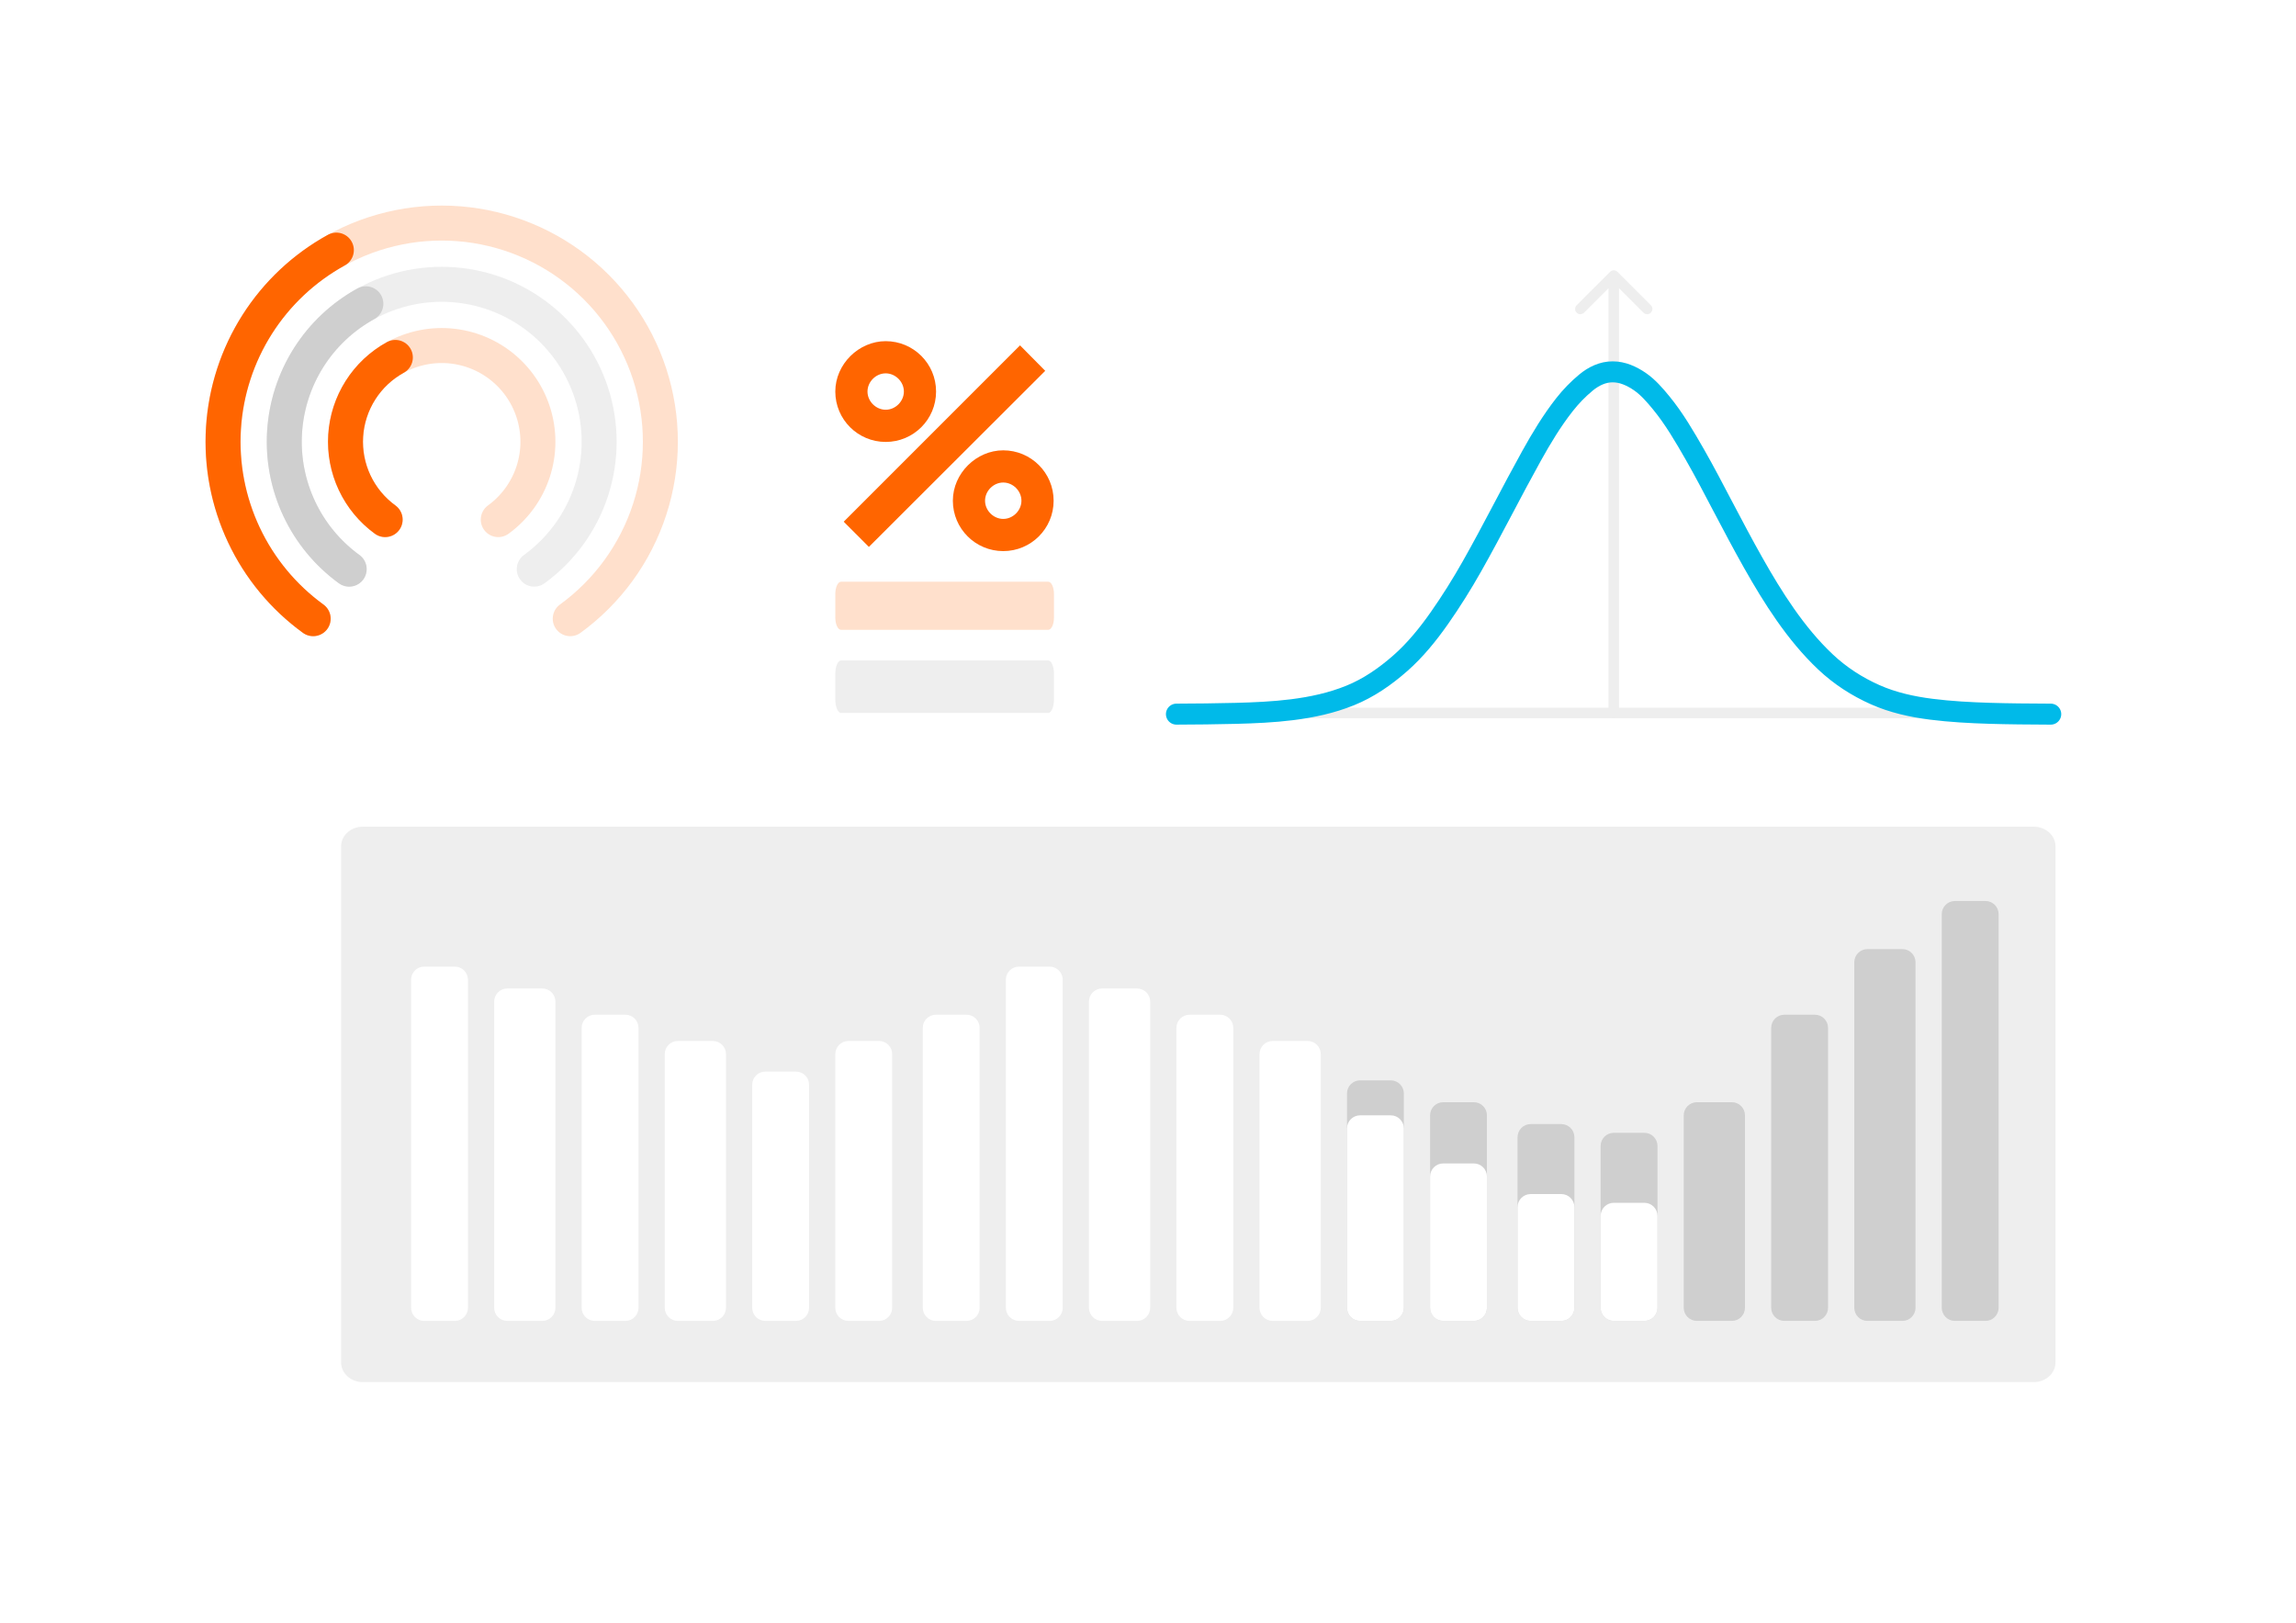
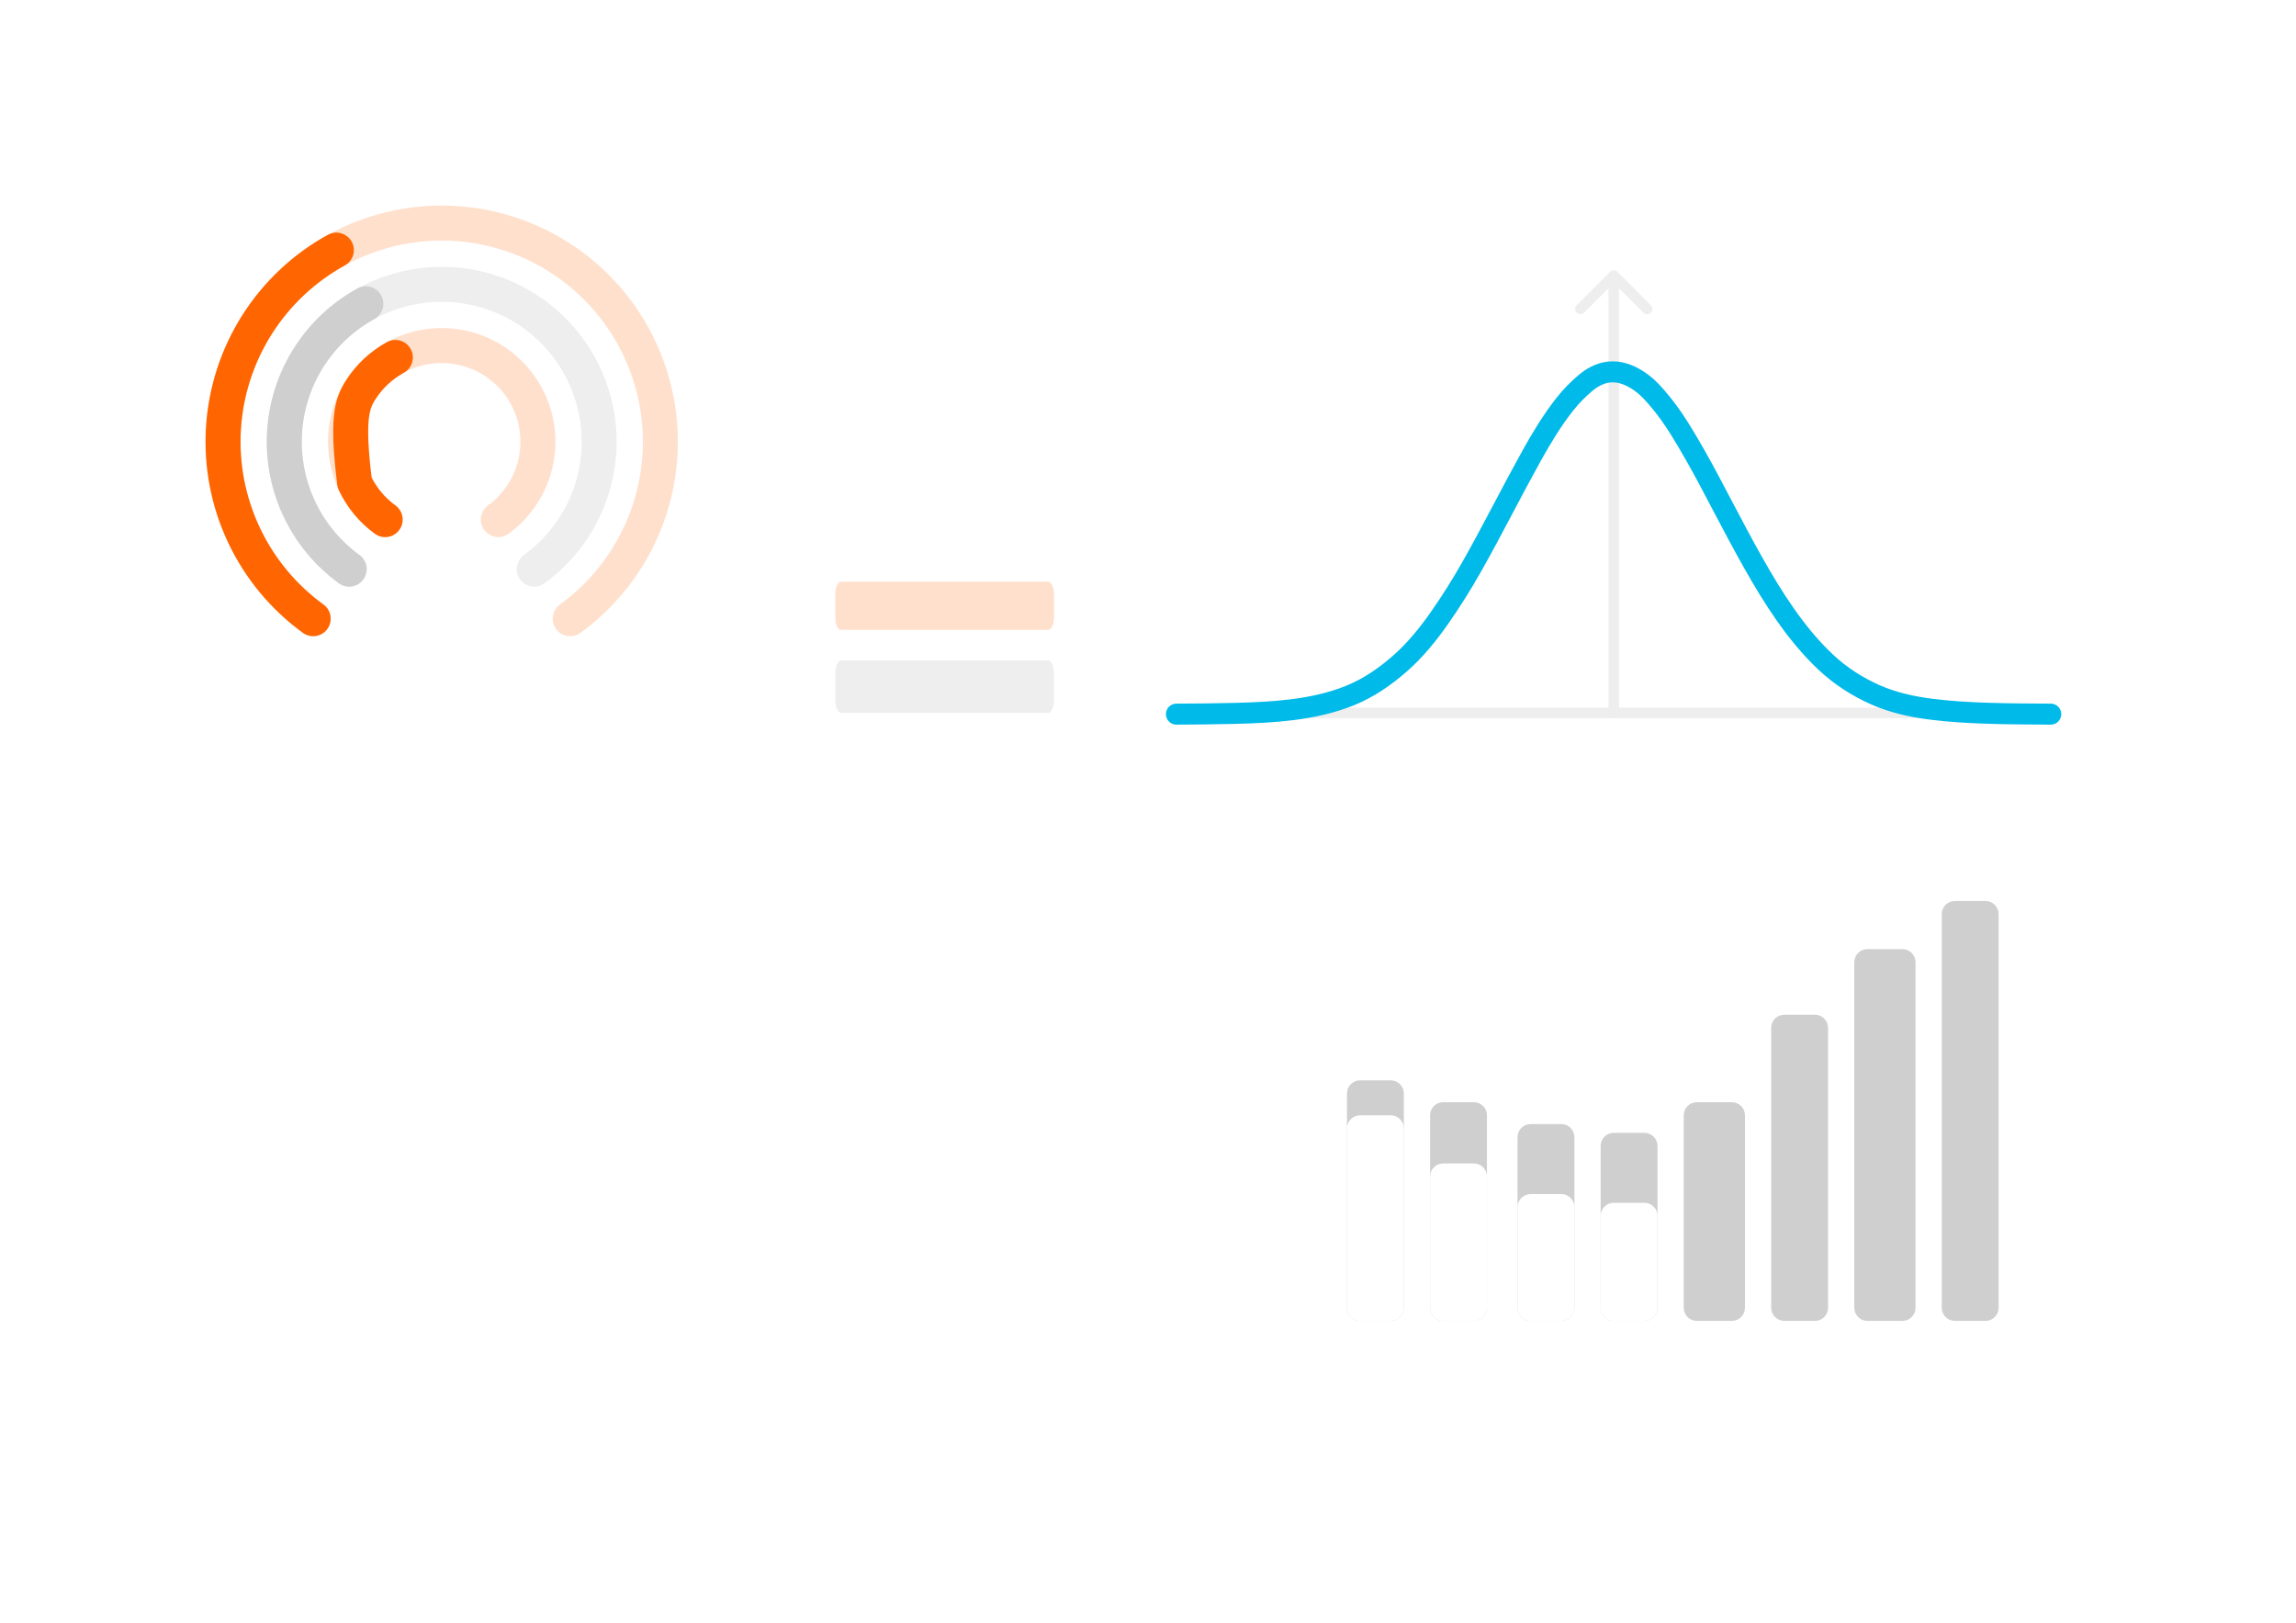
<svg xmlns="http://www.w3.org/2000/svg" width="525" height="371" viewBox="0 0 525 371" fill="none">
  <g filter="url(#filter0_d_26_583)">
    <path d="M472.291 47H75.709C65.928 47 58 53.716 58 62V317C58 325.284 65.928 332 75.709 332H472.291C482.072 332 490 325.284 490 317V62C490 53.716 482.072 47 472.291 47Z" fill="white" />
-     <path d="M465 185H83C80.239 185 78 187.002 78 189.472V307.528C78 309.998 80.239 312 83 312H465C467.761 312 470 309.998 470 307.528V189.472C470 187.002 467.761 185 465 185Z" fill="#EEEEEE" />
    <path d="M104 217H97C95.343 217 94 218.343 94 220V295C94 296.657 95.343 298 97 298H104C105.657 298 107 296.657 107 295V220C107 218.343 105.657 217 104 217Z" fill="white" />
-     <path d="M124 222H116C114.343 222 113 223.343 113 225V295C113 296.657 114.343 298 116 298H124C125.657 298 127 296.657 127 295V225C127 223.343 125.657 222 124 222Z" fill="white" />
    <path d="M143 228H136C134.343 228 133 229.343 133 231V295C133 296.657 134.343 298 136 298H143C144.657 298 146 296.657 146 295V231C146 229.343 144.657 228 143 228Z" fill="white" />
-     <path d="M163 234H155C153.343 234 152 235.343 152 237V295C152 296.657 153.343 298 155 298H163C164.657 298 166 296.657 166 295V237C166 235.343 164.657 234 163 234Z" fill="white" />
    <path d="M182 241H175C173.343 241 172 242.343 172 244V295C172 296.657 173.343 298 175 298H182C183.657 298 185 296.657 185 295V244C185 242.343 183.657 241 182 241Z" fill="white" />
    <path d="M201 234H194C192.343 234 191 235.343 191 237V295C191 296.657 192.343 298 194 298H201C202.657 298 204 296.657 204 295V237C204 235.343 202.657 234 201 234Z" fill="white" />
    <path d="M221 228H214C212.343 228 211 229.343 211 231V295C211 296.657 212.343 298 214 298H221C222.657 298 224 296.657 224 295V231C224 229.343 222.657 228 221 228Z" fill="white" />
    <path d="M240 217H233C231.343 217 230 218.343 230 220V295C230 296.657 231.343 298 233 298H240C241.657 298 243 296.657 243 295V220C243 218.343 241.657 217 240 217Z" fill="white" />
    <path d="M260 222H252C250.343 222 249 223.343 249 225V295C249 296.657 250.343 298 252 298H260C261.657 298 263 296.657 263 295V225C263 223.343 261.657 222 260 222Z" fill="white" />
    <path d="M279 228H272C270.343 228 269 229.343 269 231V295C269 296.657 270.343 298 272 298H279C280.657 298 282 296.657 282 295V231C282 229.343 280.657 228 279 228Z" fill="white" />
    <path d="M299 234H291C289.343 234 288 235.343 288 237V295C288 296.657 289.343 298 291 298H299C300.657 298 302 296.657 302 295V237C302 235.343 300.657 234 299 234Z" fill="white" />
    <path d="M337 248H330C328.343 248 327 249.343 327 251V295C327 296.657 328.343 298 330 298H337C338.657 298 340 296.657 340 295V251C340 249.343 338.657 248 337 248Z" fill="#CFCFCF" />
    <path d="M318 243H311C309.343 243 308 244.343 308 246V295C308 296.657 309.343 298 311 298H318C319.657 298 321 296.657 321 295V246C321 244.343 319.657 243 318 243Z" fill="#CFCFCF" />
    <path d="M357 253H350C348.343 253 347 254.343 347 256V295C347 296.657 348.343 298 350 298H357C358.657 298 360 296.657 360 295V256C360 254.343 358.657 253 357 253Z" fill="#CFCFCF" />
    <path d="M376 255H369C367.343 255 366 256.343 366 258V295C366 296.657 367.343 298 369 298H376C377.657 298 379 296.657 379 295V258C379 256.343 377.657 255 376 255Z" fill="#CFCFCF" />
    <path d="M396 248H388C386.343 248 385 249.343 385 251V295C385 296.657 386.343 298 388 298H396C397.657 298 399 296.657 399 295V251C399 249.343 397.657 248 396 248Z" fill="#CFCFCF" />
    <path d="M415 228H408C406.343 228 405 229.343 405 231V295C405 296.657 406.343 298 408 298H415C416.657 298 418 296.657 418 295V231C418 229.343 416.657 228 415 228Z" fill="#CFCFCF" />
    <path d="M435 213H427C425.343 213 424 214.343 424 216V295C424 296.657 425.343 298 427 298H435C436.657 298 438 296.657 438 295V216C438 214.343 436.657 213 435 213Z" fill="#CFCFCF" />
    <path d="M454 202H447C445.343 202 444 203.343 444 205V295C444 296.657 445.343 298 447 298H454C455.657 298 457 296.657 457 295V205C457 203.343 455.657 202 454 202Z" fill="#CFCFCF" />
    <path d="M337 262H330C328.343 262 327 263.343 327 265V295C327 296.657 328.343 298 330 298H337C338.657 298 340 296.657 340 295V265C340 263.343 338.657 262 337 262Z" fill="white" />
    <path d="M318 251H311C309.343 251 308 252.343 308 254V295C308 296.657 309.343 298 311 298H318C319.657 298 321 296.657 321 295V254C321 252.343 319.657 251 318 251Z" fill="white" />
    <path d="M357 269H350C348.343 269 347 270.343 347 272V295C347 296.657 348.343 298 350 298H357C358.657 298 360 296.657 360 295V272C360 270.343 358.657 269 357 269Z" fill="white" />
    <path d="M376 271H369C367.343 271 366 272.343 366 274V295C366 296.657 367.343 298 369 298H376C377.657 298 379 296.657 379 295V274C379 272.343 377.657 271 376 271Z" fill="white" />
  </g>
  <path d="M269 163L469 163" stroke="#EEEEEE" stroke-width="2.4" stroke-linecap="round" stroke-linejoin="round" />
  <path d="M367.8 163C367.8 163.663 368.337 164.2 369 164.2C369.663 164.2 370.2 163.663 370.2 163L367.8 163ZM369.849 62.151C369.38 61.683 368.62 61.683 368.151 62.151L360.515 69.788C360.046 70.257 360.046 71.017 360.515 71.485C360.983 71.954 361.743 71.954 362.212 71.485L369 64.697L375.788 71.485C376.257 71.954 377.017 71.954 377.485 71.485C377.954 71.017 377.954 70.257 377.485 69.788L369.849 62.151ZM370.2 163L370.2 63L367.8 63L367.8 163L370.2 163Z" fill="#EEEEEE" />
  <path d="M269 163.273C273.511 163.254 278.021 163.215 282.53 163.098C286.842 162.985 291.169 162.801 295.453 162.262C299.989 161.69 304.444 160.74 308.714 159.012C312.969 157.289 316.73 154.678 320.205 151.623C323.583 148.655 326.539 145.01 329.139 141.299C331.815 137.482 334.295 133.522 336.597 129.445C338.969 125.245 341.241 120.987 343.493 116.716C345.701 112.529 347.912 108.348 350.208 104.214C352.452 100.172 354.877 96.159 357.716 92.54C359.187 90.665 360.808 88.994 362.622 87.486C364.387 86.019 366.5 85 368.748 85.018C371 85 373.156 85.998 374.98 87.252C376.846 88.535 378.4 90.338 379.841 92.096C382.814 95.715 385.206 99.84 387.545 103.918C389.812 107.871 391.907 111.932 394.034 115.967C396.274 120.217 398.513 124.469 400.875 128.649C403.165 132.705 405.565 136.707 408.229 140.507C410.96 144.405 413.953 148.071 417.388 151.316C420.766 154.504 424.623 156.989 428.805 158.843C432.829 160.628 437.245 161.602 441.573 162.148C446.022 162.711 450.485 162.951 454.963 163.086C459.389 163.221 463.819 163.25 468.247 163.271C468.474 163.271 468.696 163.273 468.921 163.274" stroke="#00BAE9" stroke-width="4.8" stroke-miterlimit="10" stroke-linecap="round" stroke-linejoin="round" />
-   <path d="M202.52 101.04C208.856 101.04 214.04 95.92 214.04 89.52C214.04 83.12 208.856 78 202.52 78C196.376 78 191 83.248 191 89.52C191 95.92 196.184 101.04 202.52 101.04ZM239 84.784L233.24 78.96L192.92 119.28L198.68 125.04L239 84.784ZM202.52 93.68C200.28 93.68 198.36 91.76 198.36 89.52C198.36 87.28 200.28 85.36 202.52 85.36C204.76 85.36 206.68 87.28 206.68 89.52C206.68 91.76 204.76 93.68 202.52 93.68ZM229.4 126C235.736 126 240.92 120.88 240.92 114.48C240.92 108.08 235.736 102.96 229.4 102.96C223.256 102.96 217.88 108.208 217.88 114.48C217.88 120.88 223.064 126 229.4 126ZM229.4 118.64C227.16 118.64 225.24 116.72 225.24 114.48C225.24 112.24 227.16 110.32 229.4 110.32C231.64 110.32 233.56 112.24 233.56 114.48C233.56 116.72 231.64 118.64 229.4 118.64Z" fill="#FF6500" />
  <path d="M239.681 133H192.319C191.59 133 191 134.26 191 135.814V141.186C191 142.74 191.59 144 192.319 144H239.681C240.41 144 241 142.74 241 141.186V135.814C241 134.26 240.41 133 239.681 133Z" fill="#FF6500" fill-opacity="0.2" />
  <path d="M239.681 151H192.319C191.59 151 191 152.374 191 154.069V159.931C191 161.626 191.59 163 192.319 163H239.681C240.41 163 241 161.626 241 159.931V154.069C241 152.374 240.41 151 239.681 151Z" fill="#EEEEEE" />
  <g filter="url(#filter1_d_26_583)">
    <rect x="35" y="31" width="132" height="132" rx="12" fill="white" shape-rendering="crispEdges" />
    <path d="M71.611 137.451C63.068 131.244 56.71 122.493 53.447 112.451C50.184 102.409 50.184 91.591 53.447 81.549C56.71 71.507 63.068 62.756 71.611 56.549C80.153 50.343 90.441 47 101 47C111.559 47 121.847 50.343 130.389 56.549C138.932 62.756 145.29 71.507 148.553 81.549C151.816 91.591 151.816 102.409 148.553 112.451C145.29 122.493 138.932 131.244 130.389 137.451" stroke="#FF6500" stroke-opacity="0.2" stroke-width="8" stroke-linecap="round" stroke-linejoin="round" />
    <path d="M71.611 137.451C64.797 132.501 59.344 125.909 55.759 118.289C52.173 110.669 50.57 102.266 51.099 93.861C51.627 85.455 54.271 77.32 58.784 70.209C63.296 63.098 69.532 57.242 76.912 53.185" stroke="#FF6500" stroke-width="8" stroke-linecap="round" stroke-linejoin="round" />
    <path d="M79.84 126.125C73.689 121.656 69.111 115.355 66.762 108.125C64.413 100.894 64.413 93.106 66.762 85.875C69.111 78.645 73.689 72.344 79.84 67.875C85.99 63.407 93.397 61 101 61C108.602 61 116.01 63.407 122.16 67.875C128.311 72.344 132.889 78.645 135.238 85.875C137.587 93.106 137.587 100.894 135.238 108.125C132.889 115.355 128.311 121.656 122.16 126.125" stroke="#EEEEEE" stroke-width="8" stroke-linecap="round" stroke-linejoin="round" />
    <path d="M79.84 126.125C74.934 122.56 71.008 117.815 68.426 112.328C65.844 106.841 64.69 100.791 65.071 94.74C65.452 88.688 67.355 82.83 70.604 77.71C73.853 72.59 78.343 68.374 83.657 65.453" stroke="#CFCFCF" stroke-width="8" stroke-linecap="round" stroke-linejoin="round" />
    <path d="M88.069 114.798C84.31 112.068 81.512 108.217 80.077 103.798C78.641 99.38 78.641 94.62 80.077 90.202C81.512 85.783 84.31 81.932 88.069 79.202C91.827 76.471 96.354 75 101 75C105.646 75 110.173 76.471 113.931 79.202C117.69 81.932 120.488 85.783 121.923 90.202C123.359 94.62 123.359 99.38 121.923 103.798C120.488 108.217 117.69 112.068 113.931 114.798" stroke="#FF6500" stroke-opacity="0.2" stroke-width="8" stroke-linecap="round" stroke-linejoin="round" />
-     <path d="M88.069 114.798C85.071 112.62 82.672 109.72 81.094 106.367C79.516 103.014 78.811 99.317 79.043 95.619C79.276 91.92 80.439 88.341 82.425 85.212C84.41 82.083 87.154 79.507 90.401 77.721" stroke="#FF6500" stroke-width="8" stroke-linecap="round" stroke-linejoin="round" />
+     <path d="M88.069 114.798C85.071 112.62 82.672 109.72 81.094 106.367C79.276 91.92 80.439 88.341 82.425 85.212C84.41 82.083 87.154 79.507 90.401 77.721" stroke="#FF6500" stroke-width="8" stroke-linecap="round" stroke-linejoin="round" />
  </g>
  <defs>
    <filter id="filter0_d_26_583" x="23" y="16" width="502" height="355" filterUnits="userSpaceOnUse" color-interpolation-filters="sRGB">
      <feFlood flood-opacity="0" result="BackgroundImageFix" />
      <feColorMatrix in="SourceAlpha" type="matrix" values="0 0 0 0 0 0 0 0 0 0 0 0 0 0 0 0 0 0 127 0" result="hardAlpha" />
      <feOffset dy="4" />
      <feGaussianBlur stdDeviation="17.5" />
      <feColorMatrix type="matrix" values="0 0 0 0 0 0 0 0 0 0 0 0 0 0 0 0 0 0 0.1 0" />
      <feBlend mode="normal" in2="BackgroundImageFix" result="effect1_dropShadow_26_583" />
      <feBlend mode="normal" in="SourceGraphic" in2="effect1_dropShadow_26_583" result="shape" />
    </filter>
    <filter id="filter1_d_26_583" x="0" y="0" width="202" height="202" filterUnits="userSpaceOnUse" color-interpolation-filters="sRGB">
      <feFlood flood-opacity="0" result="BackgroundImageFix" />
      <feColorMatrix in="SourceAlpha" type="matrix" values="0 0 0 0 0 0 0 0 0 0 0 0 0 0 0 0 0 0 127 0" result="hardAlpha" />
      <feOffset dy="4" />
      <feGaussianBlur stdDeviation="17.5" />
      <feComposite in2="hardAlpha" operator="out" />
      <feColorMatrix type="matrix" values="0 0 0 0 0 0 0 0 0 0 0 0 0 0 0 0 0 0 0.1 0" />
      <feBlend mode="normal" in2="BackgroundImageFix" result="effect1_dropShadow_26_583" />
      <feBlend mode="normal" in="SourceGraphic" in2="effect1_dropShadow_26_583" result="shape" />
    </filter>
  </defs>
</svg>